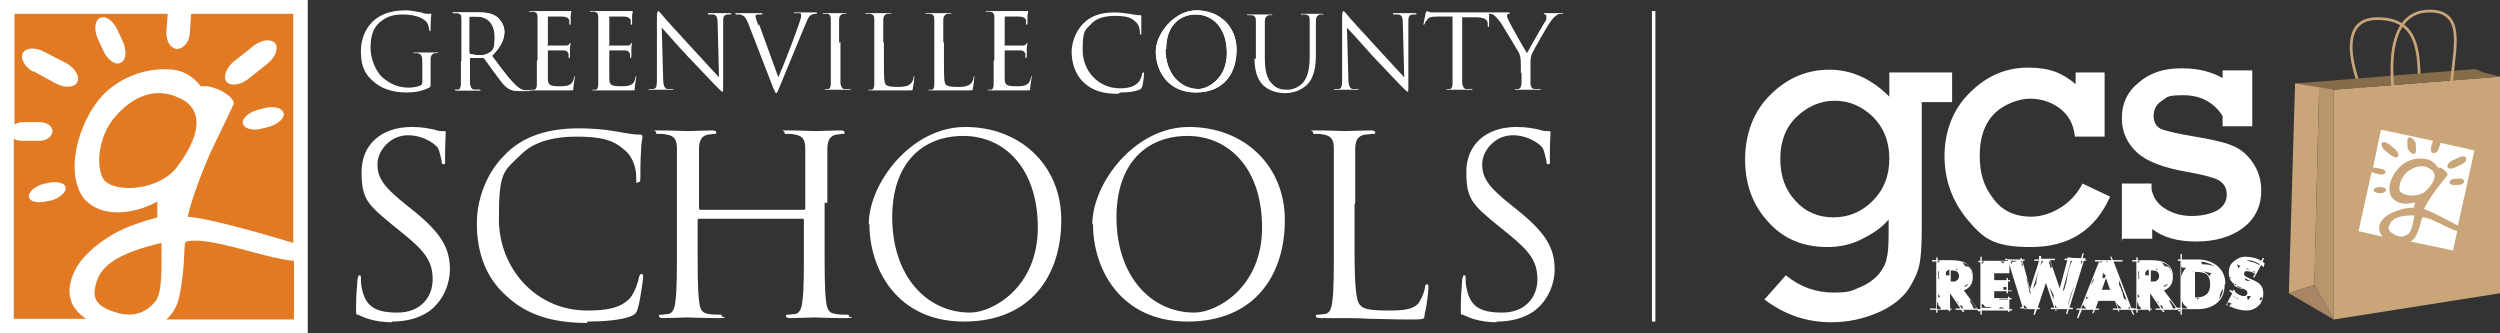
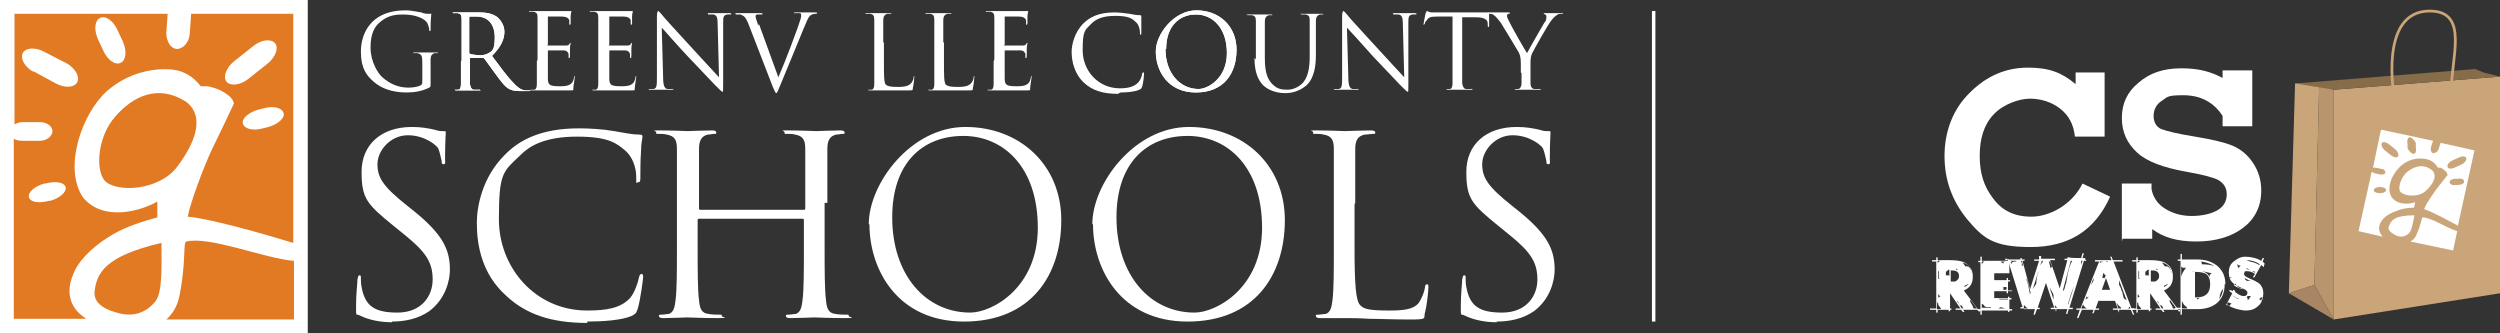
<svg xmlns="http://www.w3.org/2000/svg" id="a" viewBox="0 0 362.3 48.3">
  <rect x="0" y="0" width="362.3" height="48.3" fill="#333333" stroke="none" />
-   <path d="M282.9,10.5v4.3h-4.4v18.3c0,2.5-.1,4.3-.4,5.5-.3,1.2-.9,2.4-1.8,3.7-1,1.2-2.4,2.3-4.4,3.1-1.9.8-4.1,1.3-6.5,1.3-3.6,0-6.8-1.1-9.7-3.3l3.1-3.5c2.1,1.7,4.4,2.5,6.9,2.5s2.7-.3,3.9-.8c1.2-.5,2.1-1.2,2.7-1.9.6-.8,1-1.5,1.1-2.2.2-.7.3-1.8.3-3.5v-2.2c-.8,1-2,1.9-3.6,2.7-1.6.9-3.4,1.3-5.3,1.3-3.5,0-6.4-1.2-8.6-3.7-2.2-2.4-3.3-5.4-3.3-9s1.2-7,3.7-9.4c2.4-2.4,5.3-3.6,8.5-3.6s6.1,1.3,8.7,3.9v-3.5h9.2ZM258,23c0,2.5.7,4.5,2.2,6.1,1.4,1.6,3.3,2.4,5.5,2.4s4.1-.8,5.7-2.4c1.6-1.6,2.4-3.6,2.4-6.1s-.8-4.5-2.4-6.1c-1.6-1.5-3.4-2.3-5.5-2.3s-3.9.8-5.5,2.3c-1.6,1.5-2.4,3.6-2.4,6.1Z" fill="#fff" />
  <path d="M305,10.5v9.3h-4.3c-.2-1.8-.9-3.1-2.2-4.1-1.2-.9-2.7-1.4-4.3-1.4s-3.9.8-5.3,2.3c-1.4,1.5-2,3.5-2,6s.6,4.4,1.9,6.1c1.3,1.8,3.1,2.7,5.6,2.7s5.8-1.6,7.4-4.8l4,1.9c-2.2,4.9-6,7.3-11.5,7.3s-6.9-1.3-9.2-4c-2.2-2.7-3.3-5.7-3.3-9.2s1.2-6.8,3.7-9.2c2.4-2.4,5.2-3.6,8.4-3.6s5,.8,6.9,2.4v-1.7h4.3Z" fill="#fff" />
  <path d="M307.5,35v-8.4h4.3v.8c.2,1.1.8,2.1,1.9,2.8,1.1.7,2.4,1.1,3.9,1.1s2.8-.3,3.7-.8c.9-.5,1.4-1.3,1.4-2.3s-.4-1.6-1.2-2.1c-.8-.4-2.3-.8-4.6-1.2-3.4-.6-5.8-1.5-7.2-2.8-1.4-1.3-2.2-2.9-2.2-5s.8-3.8,2.4-5.1c1.6-1.4,3.6-2.1,6.2-2.1s4.3.5,6,1.4v-1.1h4.3v8.1h-4.3v-1.5c-1.3-2-3.2-3-5.7-3s-2.3.3-3.1.8c-.8.5-1.2,1.3-1.2,2.2s.4,1.6,1.1,1.9c.8.3,2.4.7,4.9,1.1,2.4.4,4.2.8,5.4,1.3,1.2.5,2.2,1.3,3,2.5s1.2,2.5,1.2,4c0,2.3-.9,4.1-2.6,5.4-1.7,1.3-4,2-6.8,2s-4.8-.6-6.4-1.8v1.4h-4.3Z" fill="#fff" />
  <path d="M287,44.9h-.1.1c0,.1-.2.3-.2.3l-.2-.3h-2.1l.2.3h-.2c0,.1-.3-.3-.3-.3h-.8v-.2h.7l-1.5-2.2v2.2h.2v.2h-.2v.2h-.2v-.2h-1.6v.4h-.2v-.4h-.9v-.2h.9v-6.8h-.6v-.2h.6v-.4h.2v.4c.2,0,.4,0,.8,0,.4,0,.7,0,.9,0,1,0,1.8.1,2.3.4.7.4,1.1,1,1.1,2s-.4,1.6-1.3,2l2.1,2.8h.3v.2ZM281.2,37.8h-.4v.4h0c0-.2.2-.3.4-.4ZM281,40.3c0,0,0-.2,0-.5,0-.2,0-.4,0-.5,0,0,0,0-.1,0v1.1c0,0,.1,0,.2,0ZM281.1,42.9l-.2-.3v.7c0-.1,0-.2.2-.3h0s.1,0,.1,0ZM281.3,44.7c0,0-.2-.2-.4-.5h0s0-.1,0-.1h0c0-.1,0-.2-.1-.2v-.2c-.1,0-.1,1.1-.1,1.1h.5ZM282.5,40v-.9s0,0-.2,0c0,.1-.2.2-.3.3,0,.2,0,.3,0,.5,0,0,0,0,.1,0,.1,0,.2,0,.3,0ZM282.7,41.3s0,0,0-.1c0,0,0,0,0-.1s0,0,0,0h0c0,.2-.1.5-.1.7s0,.3,0,.4h0c0,0,0,0,0,0,0,0,0-.1,0-.2,0-.1,0-.2,0-.3h0c0,0,0-.1,0-.2,0,0,0,0,0-.1ZM283.9,40c0-.5-.3-.8-.9-.8h-.3v1.6h.3c.3,0,.5,0,.6-.2.2-.1.3-.3.3-.6ZM283.7,39.1s0,0-.2-.2c0,0,0,.1,0,.2,0,0,.2,0,.2.1h0ZM284.5,44.7c0-.1-.1-.2-.2-.4-.3,0-.4-.2-.5-.5h0,0c0,0-.1-.2-.2-.2l.7,1.1h.2ZM283.9,43.8h0s0,0,0,0h0ZM285.8,39.9c0-1.1-.5-1.7-1.6-1.9h0c.2,0,.3.1.4.3h0c0,0,.2.2.2.3,0,0,.2,0,.3,0,.2,0,.4.2.6.6,0,.3.2.6.2,1v-.2ZM285.6,40.9c0,.1-.2.2-.4.3-.2,0-.3.2-.5.2v.2c.4-.2.7-.5.9-.8ZM286.5,44.7l-.9-1.2h-.1c0,.3.2.5.3.7.1.2.2.4.2.5h.6Z" fill="#fff" />
  <path d="M291.6,42.2h-.6v.3h-.2v-.3h-1.8v1h2v-.2h.2v.2h.3v.2h-.3v1.4h.4v.2h-.4v.2h-.2v-.2h-3.8v.6h-.2v-.6h-.4v-.2h.4v-6.8h-.3v-.2h.3v-.6h.2v.6h3.8v-.2h.2v.2h.3v.2h-.3v1.6h-.1s-2.1,0-2.1,0v1h1.8v-.3h.2v.3h.3v.2h-.3v1.3h.6v.2ZM287.6,37.9h-.4v.5c0-.2.2-.4.4-.5ZM288.6,44.7c0,0,0-.1-.1-.2h0s0,0,0,0h0c-.2,0-.4,0-.5,0s-.4,0-.5-.3c0,0-.2-.1-.3-.2v.6h1.4ZM290.6,44.7c0,0-.2,0-.3-.1-.2,0-.3-.1-.3-.1,0,0-.2.1-.4.2h1ZM291,43.5v-.2h-1.4c0,0,.1,0,.2.1,0,0,.2,0,.3,0,.1,0,.2,0,.3,0h.2c0,0,.2,0,.3,0,0,0,.2,0,.2,0ZM290.7,37.9h-.8c0,0,.2.1.4.3,0-.2.2-.3.4-.3ZM290.8,41.9v-.3h-.1c-.1,0-.2,0-.3,0h-.1c0,.1.1.2,0,.4h.4Z" fill="#fff" />
  <path d="M302.4,37.8h-.4l-2.1,6.8h.5v.2h-.6l-.2.7h-.2c0,0,.2-.7.2-.7h-1.6v.3c0,0-.1,0-.1,0v-.3h-.7v-.2h.5l-1.2-3.6-1.2,3.6h.3v.2h-.4l-.3.8h-.2c0,0,.2-.8.2-.8h-1.6v.4c.1,0,0,0,0,0v-.5h-.5v-.2h.3l-2.1-6.8h-.4v-.2h.3v-.4c-.1,0,0,0,0,0v.5h1.9v-.2s.2,0,.2,0v.2h.4v.2h-.3l1.1,4.1,1.3-4.1h-.7v-.2h.7v-.5c.1,0,.3,0,.3,0v.4c-.1,0,2,0,2,0v.2h-.7l1.4,4.1,1.1-4.1h-.4v-.2h.4v-.2c0,0,.3,0,.3,0h0c0,.1,1.7.1,1.7.1l.2-.7h.2c0,0-.2.7-.2.7h.4v.2ZM292.2,37.8h-.9l.2.5c0-.3.2-.4.5-.4s0,0,.1,0c0,0,0,0,.1,0ZM293.2,38.6l-.2-.8h-.2c.2.1.2.3.2.4s0,.2,0,.3c.1,0,.2,0,.3,0ZM293.9,44.7c-.1,0-.3-.2-.6-.5v.5h.6ZM294.3,42.5l-.6-2.2v.3c.2.5.3,1.1.5,2.1v-.2ZM295.4,39.3l-.8,2.6.5-.8c0-.5.1-1.1.3-1.7ZM296.2,37.8h-.3l-.4,1.1c.1-.4.3-.7.5-.9,0-.1.1-.2.2-.3ZM296.3,41.2v.2c-.1,0-.1.1-.1.1v-.4ZM297.6,43.7c0-.2,0-.5,0-.9,0-.2-.3-.6-.6-1.2l.7,2.1ZM297.4,38.7l-.3-.8h-.2c0,0,.1.2.1.3,0,0,0,.1.1.3,0,.1,0,.2,0,.3h0s0,0,0,0ZM298.2,44.6c-.1,0-.3-.2-.4-.4v.4h.4ZM300.3,37.8h-.2l-1.1,4.1v.3c.2-.2.2-.5.3-.8.1-.3.2-.6.2-.8.2-1.4.5-2.3.8-2.8ZM300.6,41.4c-.1.3-.3.7-.5,1.3-.2.6-.3,1-.4,1.3v.2s.9-2.8.9-2.8ZM301.8,37.8h-.2s0,.2,0,.6l.2-.6Z" fill="#fff" />
  <path d="M309.3,44.9h-.3l.3.7h-.2c0,0-.3-.7-.3-.7h-1.7v.4c.1,0,0,0,0,0l-.2-.4h-.7v-.2h.7l-.4-1.1h-2.4l-.4,1.1h.5v.2h-.6l-.2.5h-.2c0,0,.2-.5.2-.5h-1.7l-.5,1.2h-.2c0,0,.4-1.2.4-1.2h-.5v-.2h.6l2.7-6.8h-.6v-.2h2.4l-.2-.5h.2c0,0,.2.5.2.5h1.4v.2h-1.3l2.6,6.8h.4v.2ZM302.4,44.7c-.3-.2-.5-.4-.5-.6l-.3.6h.8ZM302.5,43.1c0,0-.1,0-.1-.2l-.2.6c0-.1.2-.2.3-.3,0,0,0,0,0,.1,0,0,.1-.2.2-.3ZM303.4,40.7s0,0,0-.2c0,0,0-.1,0-.2l-.4,1c.3-.4.4-.6.4-.7ZM306.3,43.4h-.1c0,0,0,0,0,0,0,0-.1,0-.3,0h0s-.2,0-.2,0h0c-.8,0-1.2,0-1.3,0h-.3c0,0-.1,0-.2,0h0c0,0,2.1,0,2.1,0ZM305.5,37.9h-1.2v.2c0,0,0,0,0,0,.2-.1.4-.2.6-.2s.3,0,.5.1c0,0,.1-.1.2-.2ZM305.8,42l-.6-1.7-.6,1.7h1.2ZM305.1,39.9c-.1-.1-.2-.2-.2-.4-.2.3-.2.6-.2.7s0,0,0,.1c0,0,.2,0,.3,0l.2-.5ZM307.4,44.7h0c0,0,0-.1-.1-.2-.3-.2-.5-.5-.6-.7l.3.9h.5ZM308.3,43.8l-1.2-3.2c0,.2,0,.5,0,.7h0s0,0,0,0h0s0,0,0,0h0c0,0,.2.3.3.6h0s0,0,0,.1h0c0,0,.1.2.2.4,0,0,0,.3.1.5,0,.2.1.4.3.5h0c.1,0,.2.1.3.3h0ZM308.7,44.7v-.3c-.1.1-.2.2-.3.3h.3Z" fill="#fff" />
  <path d="M316,44.9h-.1.1c0,.1-.2.3-.2.3l-.2-.3h-2.1l.2.3h-.2c0,.1-.3-.3-.3-.3h-.8v-.2h.7l-1.5-2.2v2.2h.2v.2h-.2v.2h-.2v-.2h-1.6v.4h-.2v-.4h-.9v-.2h.9v-6.8h-.6v-.2h.6v-.4h.2v.4c.2,0,.4,0,.8,0,.4,0,.7,0,.9,0,1,0,1.8.1,2.3.4.7.4,1.1,1,1.1,2s-.4,1.6-1.3,2l2.1,2.8h.3v.2ZM310.2,37.8h-.4v.4h0c0-.2.2-.3.4-.4ZM310,40.3c0,0,0-.2,0-.5,0-.2,0-.4,0-.5,0,0,0,0-.1,0v1.1c0,0,.1,0,.2,0ZM310,42.9l-.2-.3v.7c0-.1,0-.2.2-.3h0s.1,0,.1,0ZM310.3,44.7c0,0-.2-.2-.4-.5h0s0-.1,0-.1h0c0-.1,0-.2-.1-.2v-.2c-.1,0-.1,1.1-.1,1.1h.5ZM311.4,40v-.9s0,0-.2,0c0,.1-.2.2-.3.3,0,.2,0,.3,0,.5,0,0,0,0,.1,0,.1,0,.2,0,.3,0ZM311.6,41.3s0,0,0-.1c0,0,0,0,0-.1s0,0,0,0h0c0,.2-.1.5-.1.7s0,.3,0,.4h0c0,0,0,0,0,0,0,0,0-.1,0-.2,0-.1,0-.2,0-.3h0c0,0,0-.1,0-.2,0,0,0,0,0-.1ZM312.9,40c0-.5-.3-.8-.9-.8h-.3v1.6h.3c.3,0,.5,0,.6-.2.2-.1.3-.3.3-.6ZM312.7,39.1s0,0-.2-.2c0,0,0,.1,0,.2,0,0,.2,0,.2.1h0ZM313.5,44.7c0-.1-.1-.2-.2-.4-.3,0-.4-.2-.5-.5h0,0c0,0-.1-.2-.2-.2l.7,1.1h.2ZM312.9,43.8h0s0,0,0,0h0ZM314.7,39.9c0-1.1-.5-1.7-1.6-1.9h0c.2,0,.3.1.4.3h0c0,0,.2.2.2.3,0,0,.2,0,.3,0,.2,0,.4.2.6.6,0,.3.2.6.2,1v-.2ZM314.5,40.9c0,.1-.2.2-.4.3-.2,0-.3.2-.5.2v.2c.4-.2.7-.5.9-.8ZM315.4,44.7l-.9-1.2h-.1c0,.3.2.5.3.7.1.2.2.4.2.5h.6Z" fill="#fff" />
  <path d="M322.4,41.2c0,1.2-.4,2.1-1.1,2.7-.7.6-1.7.9-2.8.9h-2.3v.8h-.2v-.8h-.8v-.2h.8v-6.8h-.4v-.2h.4v-.8h.2v.8h2.2c1.2,0,2.1.3,2.9.9.8.7,1.2,1.5,1.2,2.7ZM316.8,38.8c0,0-.1,0-.2,0-.1,0-.2,0-.3,0,0,0-.1-.1-.2-.2v1.5c.1-.4.3-.8.7-1.3ZM317,44.7c0,0-.1-.1-.1-.2-.3-.2-.5-.4-.7-.9v1.1h.8ZM317.9,39.5v-.2h-.2s0,0,0,0c0,0,.1,0,.2.1ZM320.3,41.2c0-.7-.2-1.2-.6-1.5-.3-.2-.9-.3-1.6-.3v3.7h.2c1.3,0,2-.6,2-1.9ZM319.1,43.2c-.2,0-.4,0-.7,0v.2h0c.1,0,.3-.2.6-.3ZM320.9,38.6c-.5-.4-1.2-.6-1.9-.7,0,.1.1.2.1.4.8,0,1.4.1,1.8.3ZM320.6,39.6c-.3,0-.8-.2-1.5-.3.5.1.9.4,1.1.8,0-.3.2-.5.4-.5ZM322.2,41.8c0,0-.1.2-.2.3-.1.1-.2.4-.3.7,0,.3-.1.6-.2.7.4-.5.6-1,.7-1.7Z" fill="#fff" />
  <path d="M328.1,38.5v.2c-.1,0-.4-.3-.4-.3l-1,1.8h-.2c0-.1.3-.5.3-.5-.4-.3-.8-.4-1.2-.4s-.2,0-.3.1c0,0-.1.2-.1.3,0,.2.2.4.7.6.7.3,1.1.5,1.4.7.5.4.7.9.7,1.5s-.2,1.4-.7,1.8c-.5.5-1.1.7-1.8.7s-1.9-.3-2.7-.8h0c0,.1-.2,0-.2,0l.9-1.7-.4-.3v-.2c.1,0,.5.2.5.2v-.2c0,0,.3.1.3.1v.2c.5.4.9.6,1.2.6s.3,0,.4-.1c.1,0,.2-.2.2-.4s-.2-.4-.7-.6c-.6-.3-1.1-.5-1.3-.7-.5-.4-.7-.9-.7-1.6s.2-1.2.7-1.6c.5-.4,1-.7,1.7-.7s1.7.2,2.3.6l.2-.4h.2c0,.1-.2.5-.2.5l.3.3ZM323.4,44l-.5-.2-.2.3c.1,0,.3.2.4.3,0-.1,0-.2.2-.3ZM323.5,40.2h-.1s-.1,0-.3,0c0,.2,0,.2,0,.2h0c0,0,.3-.2.3-.2ZM324.3,43.2c-.2,0-.5-.2-.8-.4h0c.2.2.4.3.8.5h.1ZM325,41.8c-.5,0-.9-.3-1-.7,0,0-.1.1-.3.2.2.2.6.4,1.2.6h0ZM324.7,38.5c-.2,0-.3-.1-.5-.2l.2.6c0-.1.2-.3.3-.4ZM326.2,40.7c-.2,0-.5-.2-.9-.4,0,.2.2.3.3.4h.6ZM325.5,44h0c0-.1,0,0,0,0h-.1c0,0,.2,0,.2,0ZM327.5,38.3c-.6-.4-1.2-.6-2-.6.1,0,.4.2,1,.3.4.1.7.3.9.4h0ZM326.9,39.4c-.1,0-.2,0-.3-.1-.3,0-.5-.2-.9-.4,0,0-.1,0-.2.1.4,0,.9.2,1.2.5h0ZM326.3,42.9c-.2,0-.4,0-.6,0,0,0,0,.1-.1.2.1.1.2.2.1.4.2-.1.3-.2.3-.3,0,0,.1-.2.2-.3ZM327.7,43.1h0c-.1,0-.2.2-.3.3h0c0,0,.2,0,.3.2,0-.2.1-.3.2-.5Z" fill="#fff" />
  <polygon points="332.6 12.1 331.7 42.5 335.4 41.3 336.1 12.1 332.6 12.1" fill="#c9a579" />
-   <path d="M342.4,13.6s-5-11.1,2.3-10.9c5.9.1,5.9,5,5.9,10.4" fill="none" stroke="#c9a579" stroke-miterlimit="10" stroke-width=".4" />
  <polygon points="338.2 46.3 335.4 41.3 336.1 12.1 338.2 13 338.2 46.3" fill="#b9956e" />
  <polygon points="362.3 11.1 362.3 42.5 338.2 46.3 338.2 13 362.3 11.1" fill="#c9a579" />
  <polygon points="331.7 42.5 338.2 46.3 335.4 41.3 331.7 42.5" fill="#aa8563" />
  <polygon points="332.6 12.1 358.7 10 359.9 10.5 362.3 11.1 338.2 13 332.6 12.1" fill="#866c49" />
  <path d="M347,14.3s-2.4-12.7,5.1-12.7c5.8,0,3.1,6.7,3.1,12.1" fill="none" stroke="#c9a579" stroke-miterlimit="10" stroke-width=".4" />
  <path d="M356.1,33.5l-.6,2.8-6.2-1.3c.4-.2.7-.5.9-1,.7-1.5.7-2.5.9-2.5,1.2,0,3.6,1.6,5,2M349.9,31.2c-.2,1-.4,2.4-.9,2.7-.6.5-1.3.5-2,.1-.7-.4-1-.8-.8-1.2.3-.9.9-1.6,3.7-1.6M352.5,24.7c.8.9,0,2.1-1,3-1.1,1-3.3.7-3.7,0-.3-.6.2-2.2,1.2-2.9,1.1-.8,2.4-1.1,3.6,0M345.1,18.8l7.5,1.6-.3.9c-.1.4,0,.8.3.9.3,0,.7-.2.8-.6l.3-.9,4.9,1.1-2.4,10.9c-1.3-.7-3.7-2-4.9-2.4.3-.8,1.3-2.2,1.8-2.9.8-1,1.3-1.7,1.6-2,0-.2-.1-.4-.3-.6-.2-.2-.5-.4-.7-.5-.1,0-.3,0-.4,0-.3-.5-.7-.9-1.2-1.1-.8-.3-2.2-.4-3.4.3-1.5.8-3,3.2-2.2,4.9.8,1.4,2.7,1.2,3.5.9,0,0-.1.7-.2.8-.6,0-1.6.1-2.3.4-.9.3-1.7.7-2.2,1.3-.8,1-.6,1.8,0,2.5l-3.5-.8,1.9-8.6c0,0,.2.1.4.2l.9.2c.3,0,.6,0,.7-.3,0-.2-.2-.5-.5-.5l-.9-.2c-.1,0-.3,0-.4,0l1.1-5.3ZM356.2,25.9h-.3c-.5,0-.9.2-.9.5,0,.3.4.5.9.4h.3c.5,0,.9-.2.9-.5,0-.3-.4-.5-.9-.4M356.4,22.8l-1.1.5c-.4.2-.7.6-.6.9.1.3.6.3,1,.1l1.1-.5c.4-.2.7-.6.6-.9-.1-.3-.6-.3-1-.1M348.9,20.9v.6c.3.5.6.8.9.8.3,0,.4-.5.3-1v-.6c-.3-.5-.6-.8-.9-.8-.3,0-.4.5-.3,1M345.5,21.7l1,.8c.4.3.8.4,1,.2.2-.2,0-.7-.3-1l-1-.8c-.4-.3-.8-.4-1-.2-.2.2,0,.7.3,1M344.9,28h0c.5,0,.9-.2.9-.5,0-.2-.4-.4-.9-.4h0c-.5,0-.9.2-.9.5,0,.2.4.4.9.4" fill="#fff" />
  <g id="b">
    <path d="M56.8,46.6c1.9,0,3.8-.4,5.4-1.5,2.4-1.8,3-4.5,3-6,0-2.9-1-5.1-5.2-8.5l-1-.8c-3.4-2.7-4.3-4-4.3-6s1.9-4.2,4.4-4.2,4.2,1.5,4.4,1.9c.2.4.4,1.4.5,1.8,0,.3,0,.5.3.5s.2-.3.2-.8c0-2.4.1-3.6.1-3.8s0-.2-.4-.2-.6,0-1.2-.2c-.9-.2-1.9-.4-3.3-.4-4.5,0-7.3,2.6-7.3,6.5s.8,4.7,4.6,7.8l1.6,1.3c3.1,2.5,4.1,4,4.1,6.5s-1.7,4.8-5.1,4.8-4.7-1-5.2-3.7c-.1-.5-.1-1-.1-1.3s0-.4-.2-.4-.2.2-.3.6c0,.6-.2,2-.2,3.8s0,1.1.5,1.4c1.4.7,3.1,1,4.7,1h0Z" fill="#fff" />
    <path d="M85.1,46.6c2.3,0,5-.2,6.4-.8.6-.3.7-.4.9-1,.4-1.2.8-4.4.8-4.6s0-.5-.2-.5-.3.1-.4.5c-.1.6-.6,2.2-1.3,3-1.4,1.5-3.5,1.8-6.2,1.8-7.6,0-12.8-6.3-12.8-13.2s.6-6.9,3.2-9.4c1.2-1.2,3.4-2.6,8.1-2.6s5.8,1,7.1,2.1c.9.8,1.5,2.3,1.5,3.7s0,.8.3.8.3-.2.3-.8c0-.5,0-2.5.1-3.7,0-1.3.2-1.7.2-2s0-.4-.5-.4c-1.1,0-2.3-.3-3.6-.5-1.7-.3-3.7-.4-5.1-.4-5.5,0-8.7,1.7-10.8,3.9-3.2,3.2-4,7.4-4,9.8,0,3.4.8,7.5,4.3,10.6,2.8,2.6,6.4,3.9,11.7,3.9h0Z" fill="#fff" />
    <path d="M119.9,29.4c0-5.6,0-6.6,0-7.8,0-1.3.4-1.9,1.3-2.1.4,0,.6-.1.9-.1s.3,0,.3-.2c0-.2-.2-.3-.6-.3-1.1,0-3.3.1-3.5.1s-2.4-.1-4-.1-.6,0-.6.3.1.2.3.2c.3,0,.9,0,1.2.1,1.2.2,1.5.8,1.5,2.1,0,1.2,0,2.2,0,7.8v.8c0,.2-.1.2-.2.2h-15c-.1,0-.2,0-.2-.2v-.8c0-5.6,0-6.6,0-7.8,0-1.3.4-1.9,1.3-2.1.4,0,.6-.1.9-.1s.3,0,.3-.2c0-.2-.2-.3-.6-.3-1.1,0-3.3.1-3.5.1s-2.4-.1-4-.1-.6,0-.6.3.1.2.3.2c.3,0,.9,0,1.2.1,1.2.2,1.5.8,1.5,2.1,0,1.2,0,2.2,0,7.8v6.3c0,3.5,0,6.3-.2,7.8-.1,1-.3,1.8-1,2-.3,0-.7.1-1.1.1s-.3.1-.3.2c0,.2.2.3.6.3,1.1,0,3.3-.1,3.5-.1s2.4.1,4.4.1.6-.1.6-.3,0-.2-.3-.2c-.3,0-1.1,0-1.6-.1-1.1-.1-1.3-.9-1.4-2-.2-1.5-.2-4.4-.2-7.8v-3.8c0-.2.1-.2.2-.2h15c.1,0,.2,0,.2.2v3.8c0,3.5,0,6.3-.2,7.8-.1,1-.3,1.8-1,2-.3,0-.7.1-1.1.1s-.3.1-.3.2c0,.2.2.3.6.3,1.1,0,3.3-.1,3.5-.1s2.4.1,4.4.1.6-.1.6-.3,0-.2-.3-.2c-.3,0-1.1,0-1.6-.1-1.1-.1-1.3-.9-1.4-2-.2-1.5-.2-4.4-.2-7.8v-6.3h0Z" fill="#fff" />
    <path d="M126,32.5c0,6.5,4,14.1,13.7,14.1s14.1-6.7,14.1-14.7-6-13.5-13.9-13.5-14,8.2-14,14.1h0ZM129.3,31.5c0-7.9,4.4-11.8,10.3-11.8s10.8,4.6,10.8,13.3-6.6,12.3-9.8,12.3c-6.4,0-11.3-5.4-11.3-13.8h0Z" fill="#fff" />
    <path d="M158.4,32.5c0,6.5,4,14.1,13.7,14.1s14.1-6.7,14.1-14.7-6-13.5-13.9-13.5-14,8.2-14,14.1h0ZM161.8,31.5c0-7.9,4.4-11.8,10.3-11.8s10.8,4.6,10.8,13.3-6.6,12.3-9.8,12.3c-6.4,0-11.3-5.4-11.3-13.8h0Z" fill="#fff" />
    <path d="M196.4,29.4c0-5.6,0-6.6,0-7.8,0-1.3.4-1.9,1.4-2.1.4,0,.9-.1,1.2-.1s.3,0,.3-.2c0-.2-.2-.3-.6-.3-1.1,0-3.7.1-3.8.1s-2.4-.1-4-.1-.6,0-.6.3.1.2.3.2c.3,0,.9,0,1.2.1,1.2.2,1.5.8,1.5,2.1,0,1.2,0,2.2,0,7.8v6.3c0,3.5,0,6.3-.2,7.8-.1,1-.3,1.8-1,2-.3,0-.7.1-1.1.1s-.3.1-.3.2c0,.2.2.3.6.3s1.3,0,2,0c.7,0,1.3,0,1.5,0,1,0,2.1,0,3.6.1,1.5,0,3.3.1,5.9.1s2-.1,2.2-1c.3-1,.5-3.2.5-3.6s0-.5-.2-.5-.3.2-.3.5c-.1.7-.5,1.6-.9,2.2-.8,1-2.4,1.1-4.3,1.1-2.8,0-3.7-.2-4.2-.8-.6-.6-.8-2.9-.8-8.2v-6.4h0Z" fill="#fff" />
    <path d="M216.9,46.6c1.9,0,3.8-.4,5.4-1.5,2.4-1.8,3-4.5,3-6,0-2.9-1-5.1-5.2-8.5l-1-.8c-3.4-2.7-4.3-4-4.3-6s1.9-4.2,4.4-4.2,4.2,1.5,4.4,1.9c.2.4.4,1.4.5,1.8,0,.3,0,.5.3.5s.2-.3.2-.8c0-2.4.1-3.6.1-3.8s0-.2-.4-.2-.6,0-1.2-.2c-.9-.2-1.9-.4-3.3-.4-4.5,0-7.3,2.6-7.3,6.5s.8,4.7,4.6,7.8l1.6,1.3c3.1,2.5,4.1,4,4.1,6.5s-1.7,4.8-5.1,4.8-4.7-1-5.2-3.7c-.1-.5-.1-1-.1-1.3s0-.4-.2-.4-.2.2-.3.6c0,.6-.2,2-.2,3.8s0,1.1.5,1.4c1.4.7,3.1,1,4.7,1h0Z" fill="#fff" />
  </g>
  <g id="c">
    <path d="M61.2,11.9c0,.3-.1.4-.3.5-.4.2-1.2.3-1.7.3-1.4,0-2.7-.5-3.9-1.6-.5-.5-1.6-2.1-1.6-4.2s.6-3.1,1.5-3.8c1.1-.9,2.2-1,3.2-1,1.9,0,3.1.6,3.5,1.2.2.4.3.8.3,1,0,.1,0,.2.1.2s.1,0,.1-.3c0-1.5.1-1.9.1-2.1s0-.1-.2-.1c-.4,0-.9,0-1.2-.2-.3,0-1.4-.3-2.3-.3s-2.6.1-4,1c-1.3.8-2.5,2.5-2.5,5s.9,3.5,1.8,4.3c1.7,1.5,3.8,1.6,4.9,1.6s2.2-.2,3.2-.7c.2-.1.2-.1.2-.8v-1.7c0-.6,0-1.1,0-1.6,0-.5.2-.8.6-.9.2,0,.3,0,.4,0s.1,0,.1,0c0,0,0-.1-.2-.1-.4,0-1.4,0-1.5,0s-1,0-1.7,0c-.2,0-.2,0-.2.1s0,0,.1,0c.1,0,.4,0,.5,0,.6.2.7.3.7,1.5v2.6h0Z" fill="#fff" />
    <path d="M66.8,8.9c0,1.4,0,2.6,0,3.3,0,.4-.1.8-.4.8-.1,0-.3,0-.4,0s-.1,0-.1,0c0,0,0,.1.2.1.4,0,1.4,0,1.4,0,0,0,1,0,1.8,0s.2,0,.2-.1,0,0-.1,0c-.1,0-.5,0-.7,0-.4,0-.5-.4-.6-.8,0-.6,0-1.8,0-3.3v-.4c0,0,0-.1.1-.1h1.8c0,0,.1,0,.2.1.3.4,1,1.4,1.6,2.2.8,1.1,1.4,1.9,2,2.2.4.2.8.3,1.6.3h1.1c.3,0,.4,0,.4-.1s0,0-.1,0-.3,0-.6,0c-.4,0-1-.2-1.8-1.1-.9-.9-1.9-2.3-3.1-3.9,1.3-1.3,1.8-2.4,1.8-3.5s-.7-1.8-1-2.1c-.8-.6-1.8-.7-2.7-.7s-1.6,0-1.8,0-1,0-1.7,0-.2,0-.2.1,0,0,.1,0c.1,0,.4,0,.5,0,.5.1.6.3.6.9,0,.5,0,.9,0,3.3v2.7h0ZM68,2.6c0,0,0-.2.1-.2.2,0,.6,0,1,0,1.6,0,2.6,1.1,2.6,3s-.4,2-.9,2.3c-.3.2-.8.3-1.1.3-.7,0-1.3-.1-1.6-.2,0,0-.1-.1-.1-.2V2.6h0Z" fill="#fff" />
    <path d="M66.8,8.9c0,1.4,0,2.6,0,3.3,0,.4-.1.8-.4.8-.1,0-.3,0-.4,0s-.1,0-.1,0c0,0,0,.1.2.1.4,0,1.4,0,1.4,0,0,0,1,0,1.8,0s.2,0,.2-.1,0,0-.1,0c-.1,0-.5,0-.7,0-.4,0-.5-.4-.6-.8,0-.6,0-1.8,0-3.3v-.4c0,0,0-.1.1-.1h1.8c0,0,.1,0,.2.1.3.4,1,1.4,1.6,2.2.8,1.1,1.4,1.9,2,2.2.4.2.8.3,1.6.3h1.1c.3,0,.4,0,.4-.1s0,0-.1,0-.3,0-.6,0c-.4,0-1-.2-1.8-1.1-.9-.9-1.9-2.3-3.1-3.9,1.3-1.3,1.8-2.4,1.8-3.5s-.7-1.8-1-2.1c-.8-.6-1.8-.7-2.7-.7s-1.6,0-1.8,0-1,0-1.7,0-.2,0-.2.1,0,0,.1,0c.1,0,.4,0,.5,0,.5.1.6.3.6.9,0,.5,0,.9,0,3.3v2.7h0ZM68,2.6c0,0,0-.2.1-.2.2,0,.6,0,1,0,1.6,0,2.6,1.1,2.6,3s-.4,2-.9,2.3c-.3.2-.8.3-1.1.3-.7,0-1.3-.1-1.6-.2,0,0-.1-.1-.1-.2V2.6h0Z" fill="#fff" />
    <path d="M77.8,8.9c0,1.4,0,2.6,0,3.3,0,.4-.1.8-.4.8-.1,0-.3,0-.4,0s-.1,0-.1,0c0,0,0,.1.2.1s.6,0,.9,0c.3,0,.6,0,.6,0,.2,0,.6,0,1.2,0,.6,0,1.4,0,2.5,0s.7,0,.8-.4c0-.3.2-1.3.2-1.5s0-.2,0-.2-.1,0-.1.2c-.1.6-.3.9-.7,1.1-.4.2-1,.2-1.4.2-1.5,0-1.7-.2-1.7-1.2,0-.3,0-2.1,0-2.6v-1.3c0,0,0-.1.1-.1.3,0,1.7,0,2.1,0,.6,0,.7.3.8.5,0,.2,0,.3,0,.5s0,.1.1.1.1-.2.1-.3,0-.7,0-1c0-.5.1-.8.1-.8s0-.1,0-.1-.1,0-.2.2c-.1.2-.3.2-.7.2-.3,0-2.2,0-2.4,0s0,0,0-.2V2.6c0-.1,0-.2,0-.2.2,0,1.8,0,2,0,.8,0,1,.3,1.1.5,0,.2,0,.4,0,.5s0,.2.1.2,0,0,.1-.2c0-.2,0-.8,0-1,0-.4.1-.6.1-.7s0-.1,0-.1c0,0-.1,0-.2,0-.1,0-.4,0-.6,0-.3,0-3.3,0-3.4,0h-.6c-.3,0-.7,0-1.1,0s-.2,0-.2.1,0,0,.1,0c.1,0,.4,0,.5,0,.5.1.6.3.6.9,0,.5,0,.9,0,3.3v2.7h0Z" fill="#fff" />
    <path d="M86.7,8.9c0,1.4,0,2.6,0,3.3,0,.4-.1.8-.4.8-.1,0-.3,0-.4,0s-.1,0-.1,0c0,0,0,.1.2.1s.6,0,.9,0c.3,0,.6,0,.6,0,.2,0,.6,0,1.2,0,.6,0,1.4,0,2.5,0s.7,0,.8-.4c0-.3.2-1.3.2-1.5s0-.2,0-.2-.1,0-.1.2c-.1.6-.3.9-.7,1.1-.4.2-1,.2-1.4.2-1.5,0-1.7-.2-1.7-1.2,0-.3,0-2.1,0-2.6v-1.3c0,0,0-.1.1-.1.3,0,1.7,0,2.1,0,.6,0,.7.3.8.5,0,.2,0,.3,0,.5s0,.1.1.1.1-.2.1-.3,0-.7,0-1c0-.5.1-.8.1-.8s0-.1,0-.1-.1,0-.2.2c-.1.2-.3.2-.7.2-.3,0-2.2,0-2.4,0s0,0,0-.2V2.6c0-.1,0-.2,0-.2.2,0,1.8,0,2,0,.8,0,1,.3,1.1.5,0,.2,0,.4,0,.5s0,.2.1.2,0,0,.1-.2c0-.2,0-.8,0-1,0-.4.1-.6.1-.7s0-.1,0-.1c0,0-.1,0-.2,0-.1,0-.4,0-.7,0-.3,0-3.3,0-3.4,0h-.6c-.3,0-.7,0-1.1,0s-.2,0-.2.1,0,0,.1,0c.1,0,.4,0,.5,0,.5.1.6.3.6.9,0,.5,0,.9,0,3.3v2.7h0Z" fill="#fff" />
    <path d="M95.8,3.9c.5.5,2.1,2.4,3.9,4.3,1.6,1.7,3.7,3.9,3.9,4.1.8.8,1,1,1.1,1s.1,0,.1-1.1V3.4c0-.9,0-1.2.6-1.3.2,0,.3,0,.4,0s.2,0,.2-.1c0,0-.1-.1-.3-.1-.6,0-1.1,0-1.3,0s-.9,0-1.5,0-.3,0-.3.1,0,.1.1.1.5,0,.7,0c.5.1.6.5.6,1.4l.2,7.7c-.5-.5-2.1-2.3-3.6-3.9-2.3-2.5-4.5-4.9-4.7-5.2-.2-.2-.4-.5-.5-.5s-.2.2-.2.8v8.6c0,1.4,0,1.8-.5,1.9-.2,0-.5,0-.6,0s-.1,0-.1,0c0,.1,0,.1.2.1.7,0,1.3,0,1.4,0s.7,0,1.6,0,.3,0,.3-.1,0,0-.1,0c-.1,0-.5,0-.7,0-.4-.1-.6-.5-.6-1.7l-.2-7.2h0Z" fill="#fff" />
    <path d="M109.9,3.7c-.2-.6-.4-1.1-.4-1.3s0-.2.2-.3c.1,0,.4,0,.6,0s.2,0,.2-.1-.1-.1-.4-.1c-.6,0-1.2,0-1.4,0s-1,0-1.7,0-.4,0-.4.1,0,.1.1.1.3,0,.6,0c.5.2.7.3,1.1,1.2l3.6,9.3c.3.7.4.9.5.9s.2-.2.6-1.2c.3-.7,1-2.4,1.9-4.6.8-1.9,1.5-3.7,1.7-4.1.4-1,.6-1.3.8-1.4.3-.2.6-.2.7-.2s.2,0,.2-.1,0-.1-.3-.1c-.4,0-1.1,0-1.2,0-.2,0-.9,0-1.5,0s-.3,0-.3.1,0,0,.2,0c.2,0,.4,0,.6,0,.2,0,.2.2.2.3s0,.4-.1.6c-.3,1.1-2.3,6.4-3.2,8.4l-2.8-7.7h0Z" fill="#fff" />
-     <path d="M121.6,6.2c0-2.4,0-2.8,0-3.3,0-.5.2-.8.6-.9.2,0,.3,0,.4,0s.1,0,.1,0c0,0,0-.1-.2-.1-.4,0-1.4,0-1.5,0s-1,0-1.5,0-.2,0-.2.1,0,0,.1,0c.1,0,.3,0,.5,0,.3,0,.5.3.5.8,0,.5,0,.9,0,3.3v2.7c0,1.4,0,2.6,0,3.3,0,.4-.1.8-.4.8-.1,0-.3,0-.4,0s-.1,0-.1,0c0,0,0,.1.2.1.4,0,1.4,0,1.5,0s1,0,1.8,0,.2,0,.2-.1,0,0-.1,0c-.1,0-.5,0-.7,0-.4,0-.5-.4-.6-.8,0-.6,0-1.8,0-3.3v-2.7h0Z" fill="#fff" />
    <path d="M128,6.2c0-2.4,0-2.8,0-3.3,0-.5.2-.8.6-.9.2,0,.4,0,.5,0s.1,0,.1,0c0,0,0-.1-.2-.1-.4,0-1.5,0-1.6,0s-1,0-1.7,0-.2,0-.2.1,0,0,.1,0c.1,0,.4,0,.5,0,.5.1.6.3.6.9,0,.5,0,.9,0,3.3v2.7c0,1.4,0,2.6,0,3.3,0,.4-.1.8-.4.8-.1,0-.3,0-.4,0s-.1,0-.1,0c0,0,0,.1.2.1s.6,0,.8,0c.3,0,.6,0,.6,0,.4,0,.9,0,1.5,0,.6,0,1.4,0,2.5,0s.8,0,.9-.4c.1-.4.2-1.3.2-1.5s0-.2,0-.2-.1,0-.1.2c0,.3-.2.7-.4.9-.4.4-1,.5-1.8.5-1.2,0-1.5-.1-1.8-.3-.3-.3-.3-1.2-.3-3.5v-2.7h0Z" fill="#fff" />
    <path d="M136.7,6.2c0-2.4,0-2.8,0-3.3,0-.5.2-.8.6-.9.2,0,.4,0,.5,0s.1,0,.1,0c0,0,0-.1-.2-.1-.4,0-1.5,0-1.6,0s-1,0-1.7,0-.2,0-.2.1,0,0,.1,0c.1,0,.4,0,.5,0,.5.1.6.3.6.9,0,.5,0,.9,0,3.3v2.7c0,1.4,0,2.6,0,3.3,0,.4-.1.8-.4.8-.1,0-.3,0-.4,0s-.1,0-.1,0c0,0,0,.1.2.1s.6,0,.8,0c.3,0,.6,0,.6,0,.4,0,.9,0,1.5,0,.6,0,1.4,0,2.5,0s.8,0,.9-.4c.1-.4.2-1.3.2-1.5s0-.2,0-.2-.1,0-.1.2c0,.3-.2.7-.4.9-.4.4-1,.5-1.8.5-1.2,0-1.5-.1-1.8-.3-.3-.3-.3-1.2-.3-3.5v-2.7h0Z" fill="#fff" />
    <path d="M144,8.9c0,1.4,0,2.6,0,3.3,0,.4-.1.8-.4.8-.1,0-.3,0-.4,0s-.1,0-.1,0c0,0,0,.1.2.1s.6,0,.9,0c.3,0,.6,0,.6,0,.2,0,.6,0,1.2,0,.6,0,1.4,0,2.5,0s.7,0,.8-.4c0-.3.2-1.3.2-1.5s0-.2,0-.2-.1,0-.1.2c-.1.6-.3.9-.7,1.1-.4.2-1,.2-1.4.2-1.5,0-1.7-.2-1.7-1.2,0-.3,0-2.1,0-2.6v-1.3c0,0,0-.1.1-.1.3,0,1.7,0,2.1,0,.6,0,.7.3.8.5,0,.2,0,.3,0,.5s0,.1.1.1.1-.2.1-.3,0-.7,0-1c0-.5.1-.8.1-.8s0-.1,0-.1-.1,0-.2.2c-.1.2-.3.2-.7.2-.3,0-2.2,0-2.4,0s0,0,0-.2V2.6c0-.1,0-.2,0-.2.2,0,1.8,0,2,0,.8,0,1,.3,1.1.5,0,.2,0,.4,0,.5s0,.2.1.2,0,0,.1-.2c0-.2,0-.8,0-1,0-.4.1-.6.1-.7s0-.1,0-.1c0,0-.1,0-.2,0-.1,0-.4,0-.6,0-.3,0-3.3,0-3.4,0h-.6c-.3,0-.7,0-1.1,0s-.2,0-.2.1,0,0,.1,0c.1,0,.4,0,.5,0,.5.1.6.3.6.9,0,.5,0,.9,0,3.3v2.7h0Z" fill="#fff" />
    <path d="M162.4,13.4c1,0,2.1-.1,2.7-.4.3-.1.3-.2.4-.4.2-.5.3-1.8.3-1.9s0-.2-.1-.2-.1,0-.2.2c0,.3-.2.9-.6,1.3-.6.6-1.5.8-2.6.8-3.2,0-5.4-2.6-5.4-5.5s.3-2.9,1.3-3.9c.5-.5,1.4-1.1,3.4-1.1s2.5.4,3,.9c.4.3.6,1,.6,1.5s0,.3.1.3.1,0,.1-.3c0-.2,0-1.1,0-1.5,0-.5,0-.7,0-.8s0-.2-.2-.2c-.5,0-1-.1-1.5-.2-.7-.1-1.6-.2-2.2-.2-2.3,0-3.6.7-4.5,1.6-1.3,1.3-1.7,3.1-1.7,4.1,0,1.4.4,3.2,1.8,4.5,1.2,1.1,2.7,1.6,4.9,1.6h0Z" fill="#fff" />
    <path d="M167.5,7.5c0,2.7,1.7,5.9,5.8,5.9s5.9-2.8,5.9-6.2-2.5-5.7-5.8-5.7-5.9,3.5-5.9,5.9h0ZM169,7.1c0-3.3,1.9-5,4.3-5s4.5,1.9,4.5,5.6-2.8,5.2-4.1,5.2c-2.7,0-4.8-2.3-4.8-5.8h0Z" fill="#fff" />
    <path d="M167.5,7.5c0,2.7,1.7,5.9,5.8,5.9s5.9-2.8,5.9-6.2-2.5-5.7-5.8-5.7-5.9,3.5-5.9,5.9h0ZM169,7.1c0-3.3,1.9-5,4.3-5s4.5,1.9,4.5,5.6-2.8,5.2-4.1,5.2c-2.7,0-4.8-2.3-4.8-5.8h0Z" fill="#fff" />
    <path d="M181.8,8.4c0,2.2.6,3.3,1.3,4,1.1,1,2.6,1.1,3.1,1.1.9,0,2-.2,3.1-1.1,1.2-1.1,1.4-2.9,1.4-4.5v-1.6c0-2.4,0-2.8,0-3.3,0-.5.2-.8.6-.9.2,0,.3,0,.4,0s.1,0,.1,0c0,0,0-.1-.2-.1-.4,0-1.1,0-1.2,0s-.9,0-1.6,0-.2,0-.2.1,0,0,.1,0c.1,0,.4,0,.5,0,.5.1.6.3.6.9,0,.5,0,.9,0,3.3v1.9c0,1.5-.2,2.8-.9,3.7-.5.6-1.4,1.1-2.3,1.1s-1.5-.1-2.2-.8c-.6-.6-1.1-1.5-1.1-3.7v-2.1c0-2.4,0-2.8,0-3.3,0-.5.2-.8.6-.9.2,0,.3,0,.4,0s.1,0,.1,0c0,0,0-.1-.2-.1-.4,0-1.3,0-1.5,0s-1,0-1.7,0-.2,0-.2.1,0,0,.1,0c.1,0,.4,0,.5,0,.5.1.6.3.6.9,0,.5,0,.9,0,3.3v2.2h0Z" fill="#fff" />
    <path d="M195.1,3.9c.5.5,2.2,2.4,3.9,4.3,1.6,1.7,3.7,3.9,3.9,4.1.8.8,1,1,1.1,1s.1,0,.1-1.1V3.4c0-.9,0-1.2.6-1.3.2,0,.3,0,.4,0s.2,0,.2-.1c0,0-.1-.1-.3-.1-.6,0-1.1,0-1.3,0s-.9,0-1.5,0-.3,0-.3.1,0,.1.1.1.5,0,.7,0c.5.1.6.5.6,1.4l.2,7.7c-.5-.5-2.1-2.3-3.6-3.9-2.3-2.5-4.5-4.9-4.7-5.2-.2-.2-.4-.5-.5-.5s-.2.2-.2.8v8.6c0,1.4,0,1.8-.5,1.9-.2,0-.5,0-.6,0s-.1,0-.1,0c0,.1,0,.1.2.1.7,0,1.3,0,1.4,0s.7,0,1.6,0,.3,0,.3-.1,0,0-.1,0c-.1,0-.5,0-.7,0-.4-.1-.6-.5-.6-1.7l-.2-7.2h0Z" fill="#fff" />
    <path d="M211.9,2.5h1.9c1.4,0,1.8.4,1.8.9v.2c0,.2,0,.3.1.3s.1,0,.1-.2,0-1.2,0-1.7,0-.2,0-.2-.2,0-.4,0c-.2,0-.6,0-1.1,0h-5.6c-.2,0-.7,0-1.2,0-.4,0-.6-.2-.7-.2s-.1.2-.2.3c0,.1-.3,1.4-.3,1.6s0,.1,0,.1.1,0,.2-.2c0-.1,0-.2.3-.5.2-.4.6-.5,1.5-.5h2.2s0,6.4,0,6.4c0,1.4,0,2.6,0,3.3,0,.4-.1.8-.4.8-.1,0-.3,0-.4,0s-.1,0-.1,0c0,0,0,.1.2.1.4,0,1.4,0,1.5,0s1,0,1.8,0,.2,0,.2-.1,0,0-.1,0-.5,0-.7,0c-.4,0-.5-.4-.6-.8,0-.6,0-1.8,0-3.3V2.5h0Z" fill="#fff" />
    <path d="M220.5,10.6c0,.2,0,.9,0,1.5,0,.4-.2.8-.5.8-.1,0-.3,0-.4,0s-.1,0-.1,0c0,0,0,.1.2.1.4,0,1.4,0,1.5,0s1,0,1.8,0,.2,0,.2-.1,0,0-.1,0-.5,0-.7,0c-.4,0-.6-.4-.6-.8,0-.6,0-1.3,0-1.5v-1.3c0-.5,0-1,.2-1.5.3-.6,2.3-4.2,2.8-4.8.3-.4.5-.6.8-.8.2-.2.5-.2.7-.2s.2,0,.2-.1,0,0-.2,0c-.3,0-1.4,0-1.4,0s-.6,0-1,0-.2,0-.2,0,0,.1.2.2c.2,0,.2.2.2.4s0,.5-.3.8c-.3.5-2.2,3.8-2.5,4.4-.3-.4-2.5-4.3-2.7-4.8-.1-.2-.2-.4-.2-.6s0-.2.2-.3c.1,0,.2,0,.2-.1s0-.1-.2-.1c-.6,0-1.1,0-1.2,0s-1.2,0-1.5,0-.2,0-.2.1,0,.1.2.1c.1,0,.4,0,.6.2.3.2.6.6,1,1.1.5.8,2.5,4.1,2.6,4.3.2.4.3.8.3,1.6v1.3h0Z" fill="#fff" />
  </g>
  <g id="d">
    <polygon points="18.8 48.3 18.8 48.3 0 48.3 0 21.7 0 21.7 0 18.2 0 0 44.6 0 44.6 37.9 44.6 37.9 44.6 48.3 18.8 48.3" fill="#fff" />
    <path d="M7.1,29.1h.2c1.4-.4,2.4-1.3,2.2-2-.2-.7-1.5-.9-2.9-.5h-.2c-1.4.4-2.4,1.3-2.2,2,.2.7,1.4.9,2.9.5h0ZM4.8,10.3l3.3,1.8c1.3.7,2.7.6,3.1-.2.4-.8-.3-2-1.5-2.7l-3.3-1.7c-1.3-.7-2.7-.6-3.1.2-.4.8.3,2,1.5,2.7h0ZM14.2,5.7l.8,1.7c.6,1.3,1.7,2.1,2.5,1.7.8-.4.9-1.7.3-3.1l-.8-1.7c-.6-1.3-1.7-2.1-2.5-1.7-.8.4-.9,1.7-.3,3.1h0ZM36.8,6.6l-2.9,2.3c-1.1.9-1.6,2.2-1.1,2.9s1.9.6,3.1-.3l2.9-2.3c1.1-.9,1.6-2.2,1.1-2.9-.6-.7-1.9-.6-3.1.3h0ZM38.2,15.7l-.8.2c-1.4.4-2.4,1.3-2.2,2,.2.8,1.5,1.1,2.9.7l.8-.2c1.4-.4,2.4-1.3,2.2-2-.2-.8-1.5-1.1-2.9-.7h0ZM2,2h22.3l-.2,2.7c0,1.3.6,2.3,1.5,2.4.9,0,1.8-.9,1.9-2.2l.2-2.9h14.8v33.2c-4.3-1.3-11.9-3.5-15.3-3.8.5-2.4,2.3-7.1,3.4-9.5,1.6-3.3,2.7-5.6,3.3-6.9-.1-.6-.6-1.1-1.4-1.6-.8-.5-1.5-.7-2.4-.9-.4,0-.8,0-1,0-1.1-1.4-2.4-2.2-4-2.4-2.6-.3-6.4.3-9.6,3.1-3.7,3.3-6.4,11.3-3.4,15.5,3,3.5,8.5,1.8,10.7.5,0,0,0,2,0,2.3-1.8.5-4.5,1.3-6.5,2.5-2.4,1.4-4.5,3.3-5.4,5.1-1.7,3.4-.6,5.7,1.6,7.1H2v-26.1c.3.2.7.3,1.2.3h2.6c1,0,1.8-.7,1.8-1.4s-.8-1.3-1.8-1.3h-2.6c-.4,0-.8.2-1.1.3V2h0ZM26.9,14.7c3,2.2,1.2,6.2-1.1,9.3-2.6,3.7-9.1,4-10.7,2.1-1.3-1.7-.9-6.4,1.6-9.2,2.6-3,6.2-4.7,10.2-2.2h0ZM23.4,35.2c0,3.1.2,7.2-.9,8.5-1.4,1.7-3.3,2.3-5.6,1.6-2.2-.6-3.3-1.6-3.2-3,.3-2.8,1.6-5.2,9.7-7.1h0ZM42.6,37.8v8.5h-18.5c.9-.8,1.6-1.9,1.9-3.4,1-4.9.5-7.8,1-7.9,3.4-.8,11.2,2.4,15.5,2.8h0Z" fill="#e27923" />
  </g>
  <rect x="239.4" y="1.6" width=".5" height="45" fill="#fff" />
</svg>